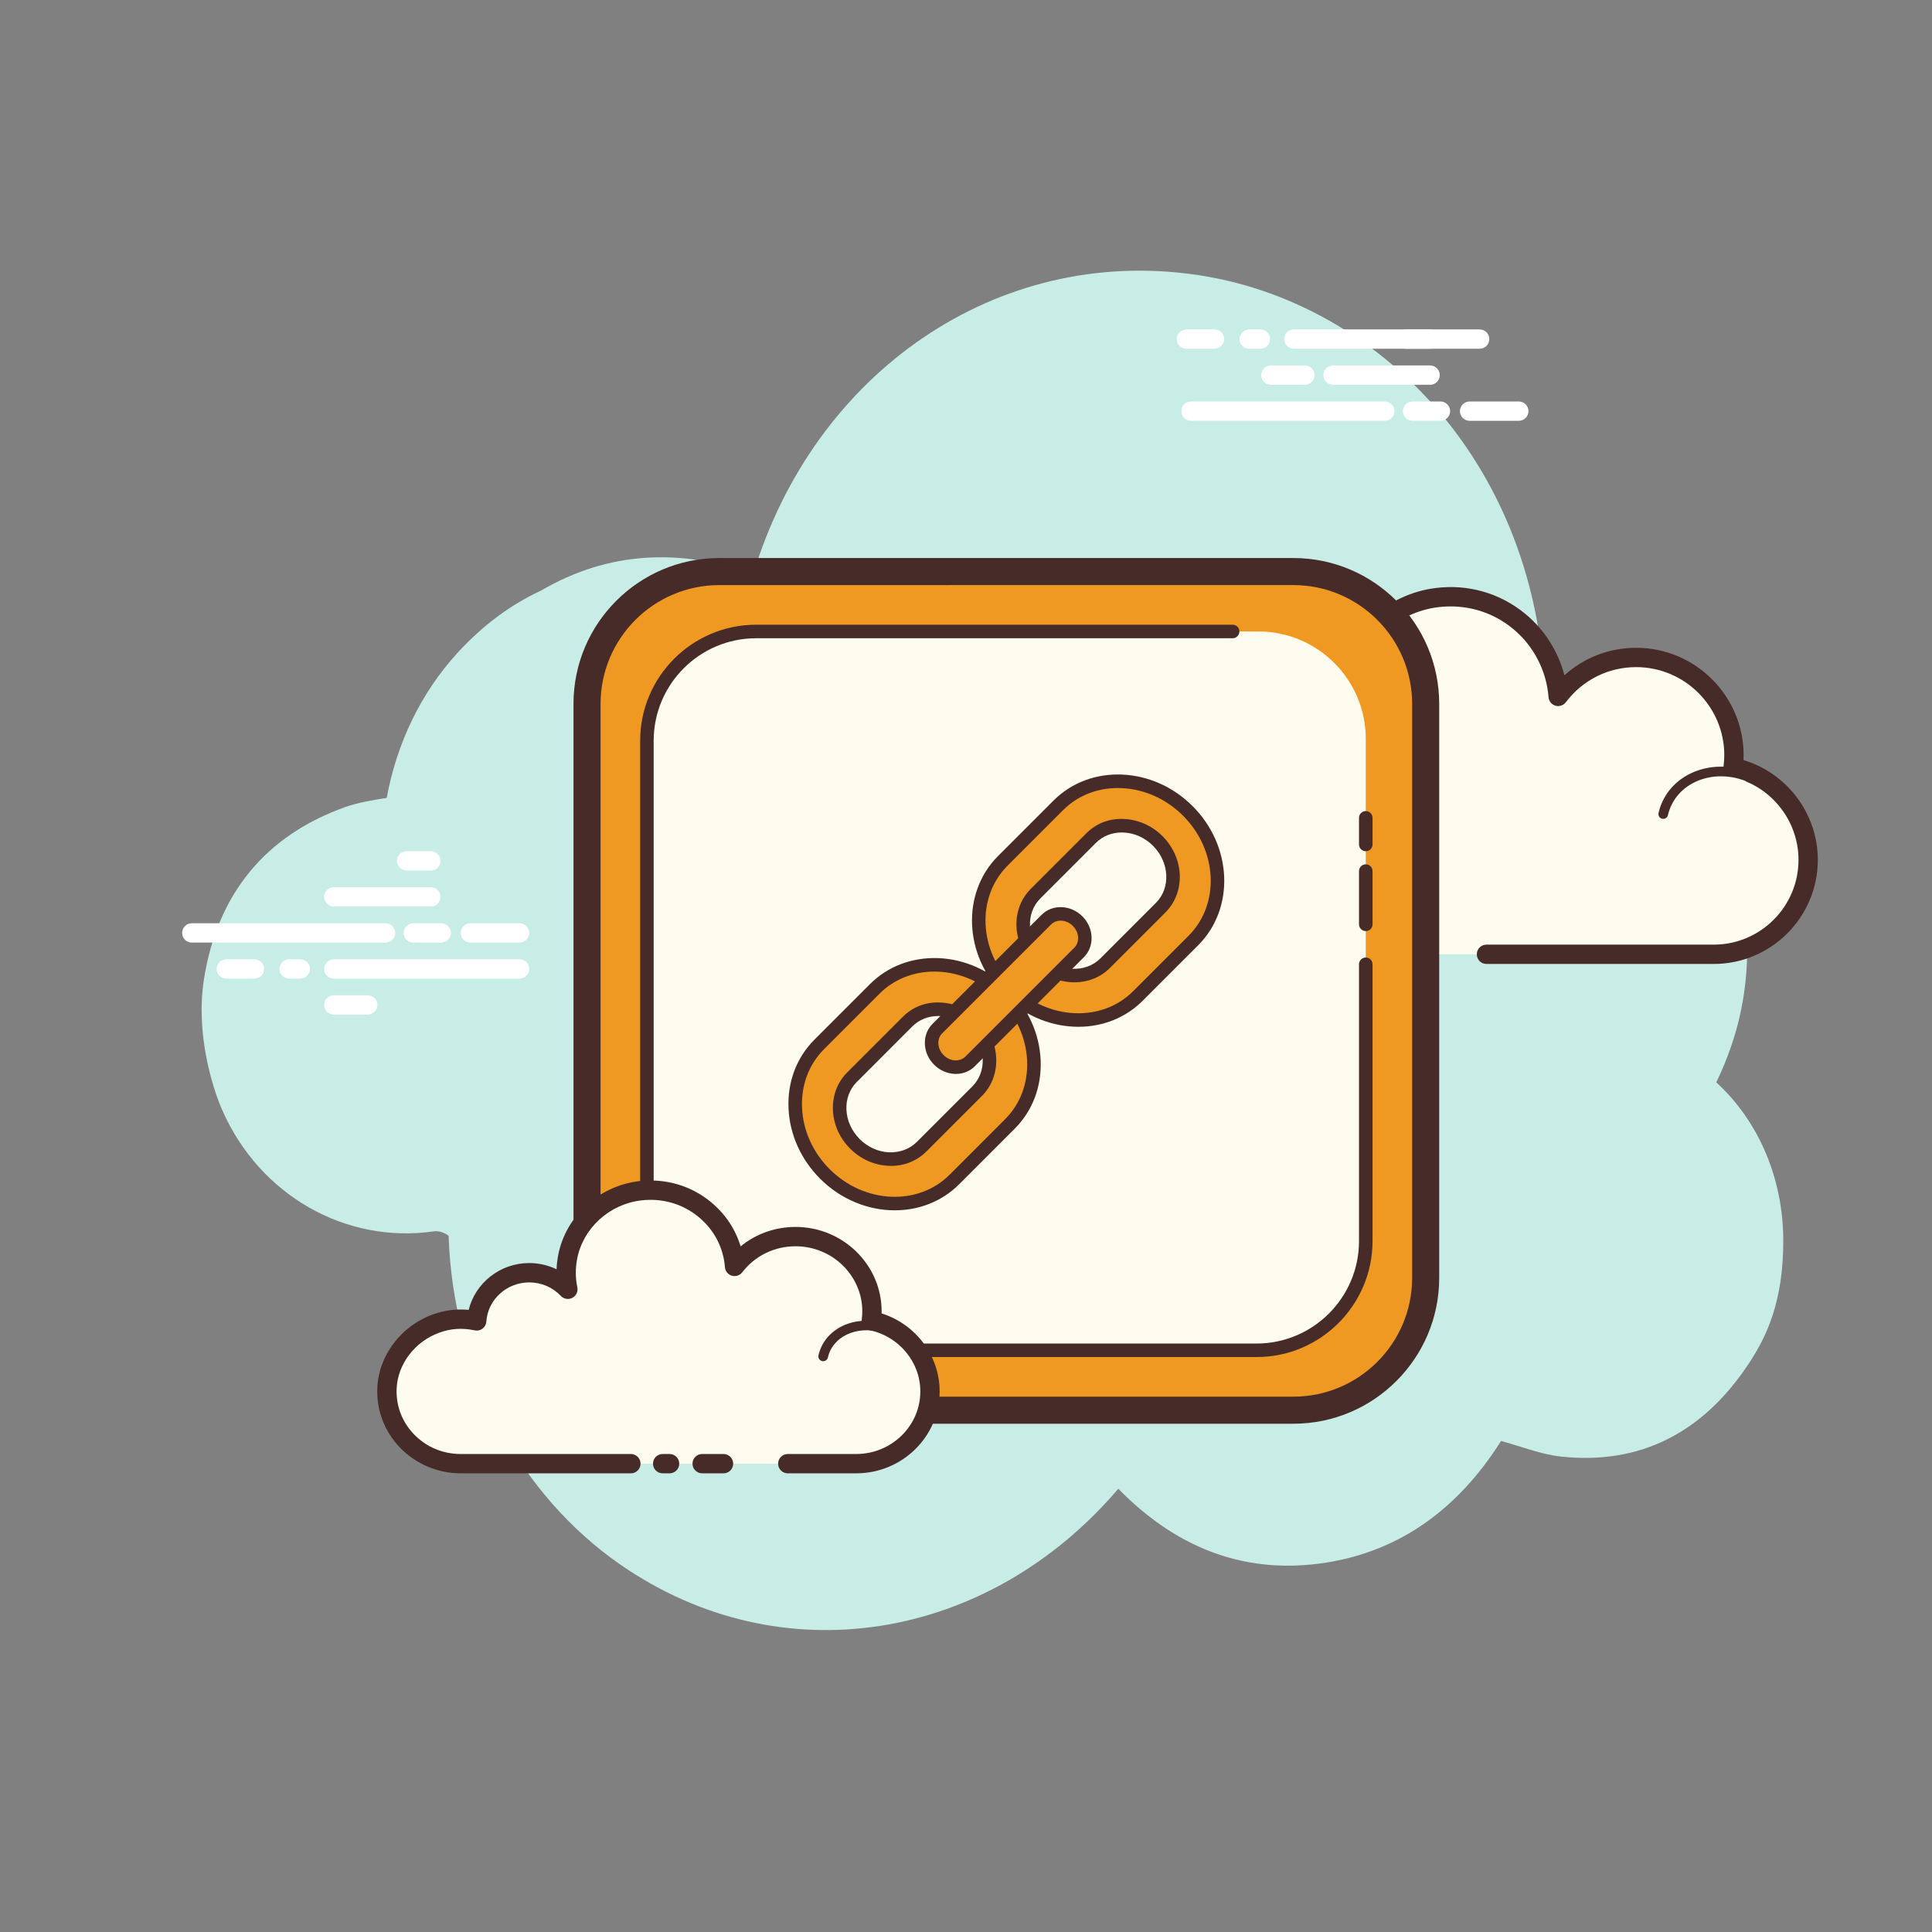
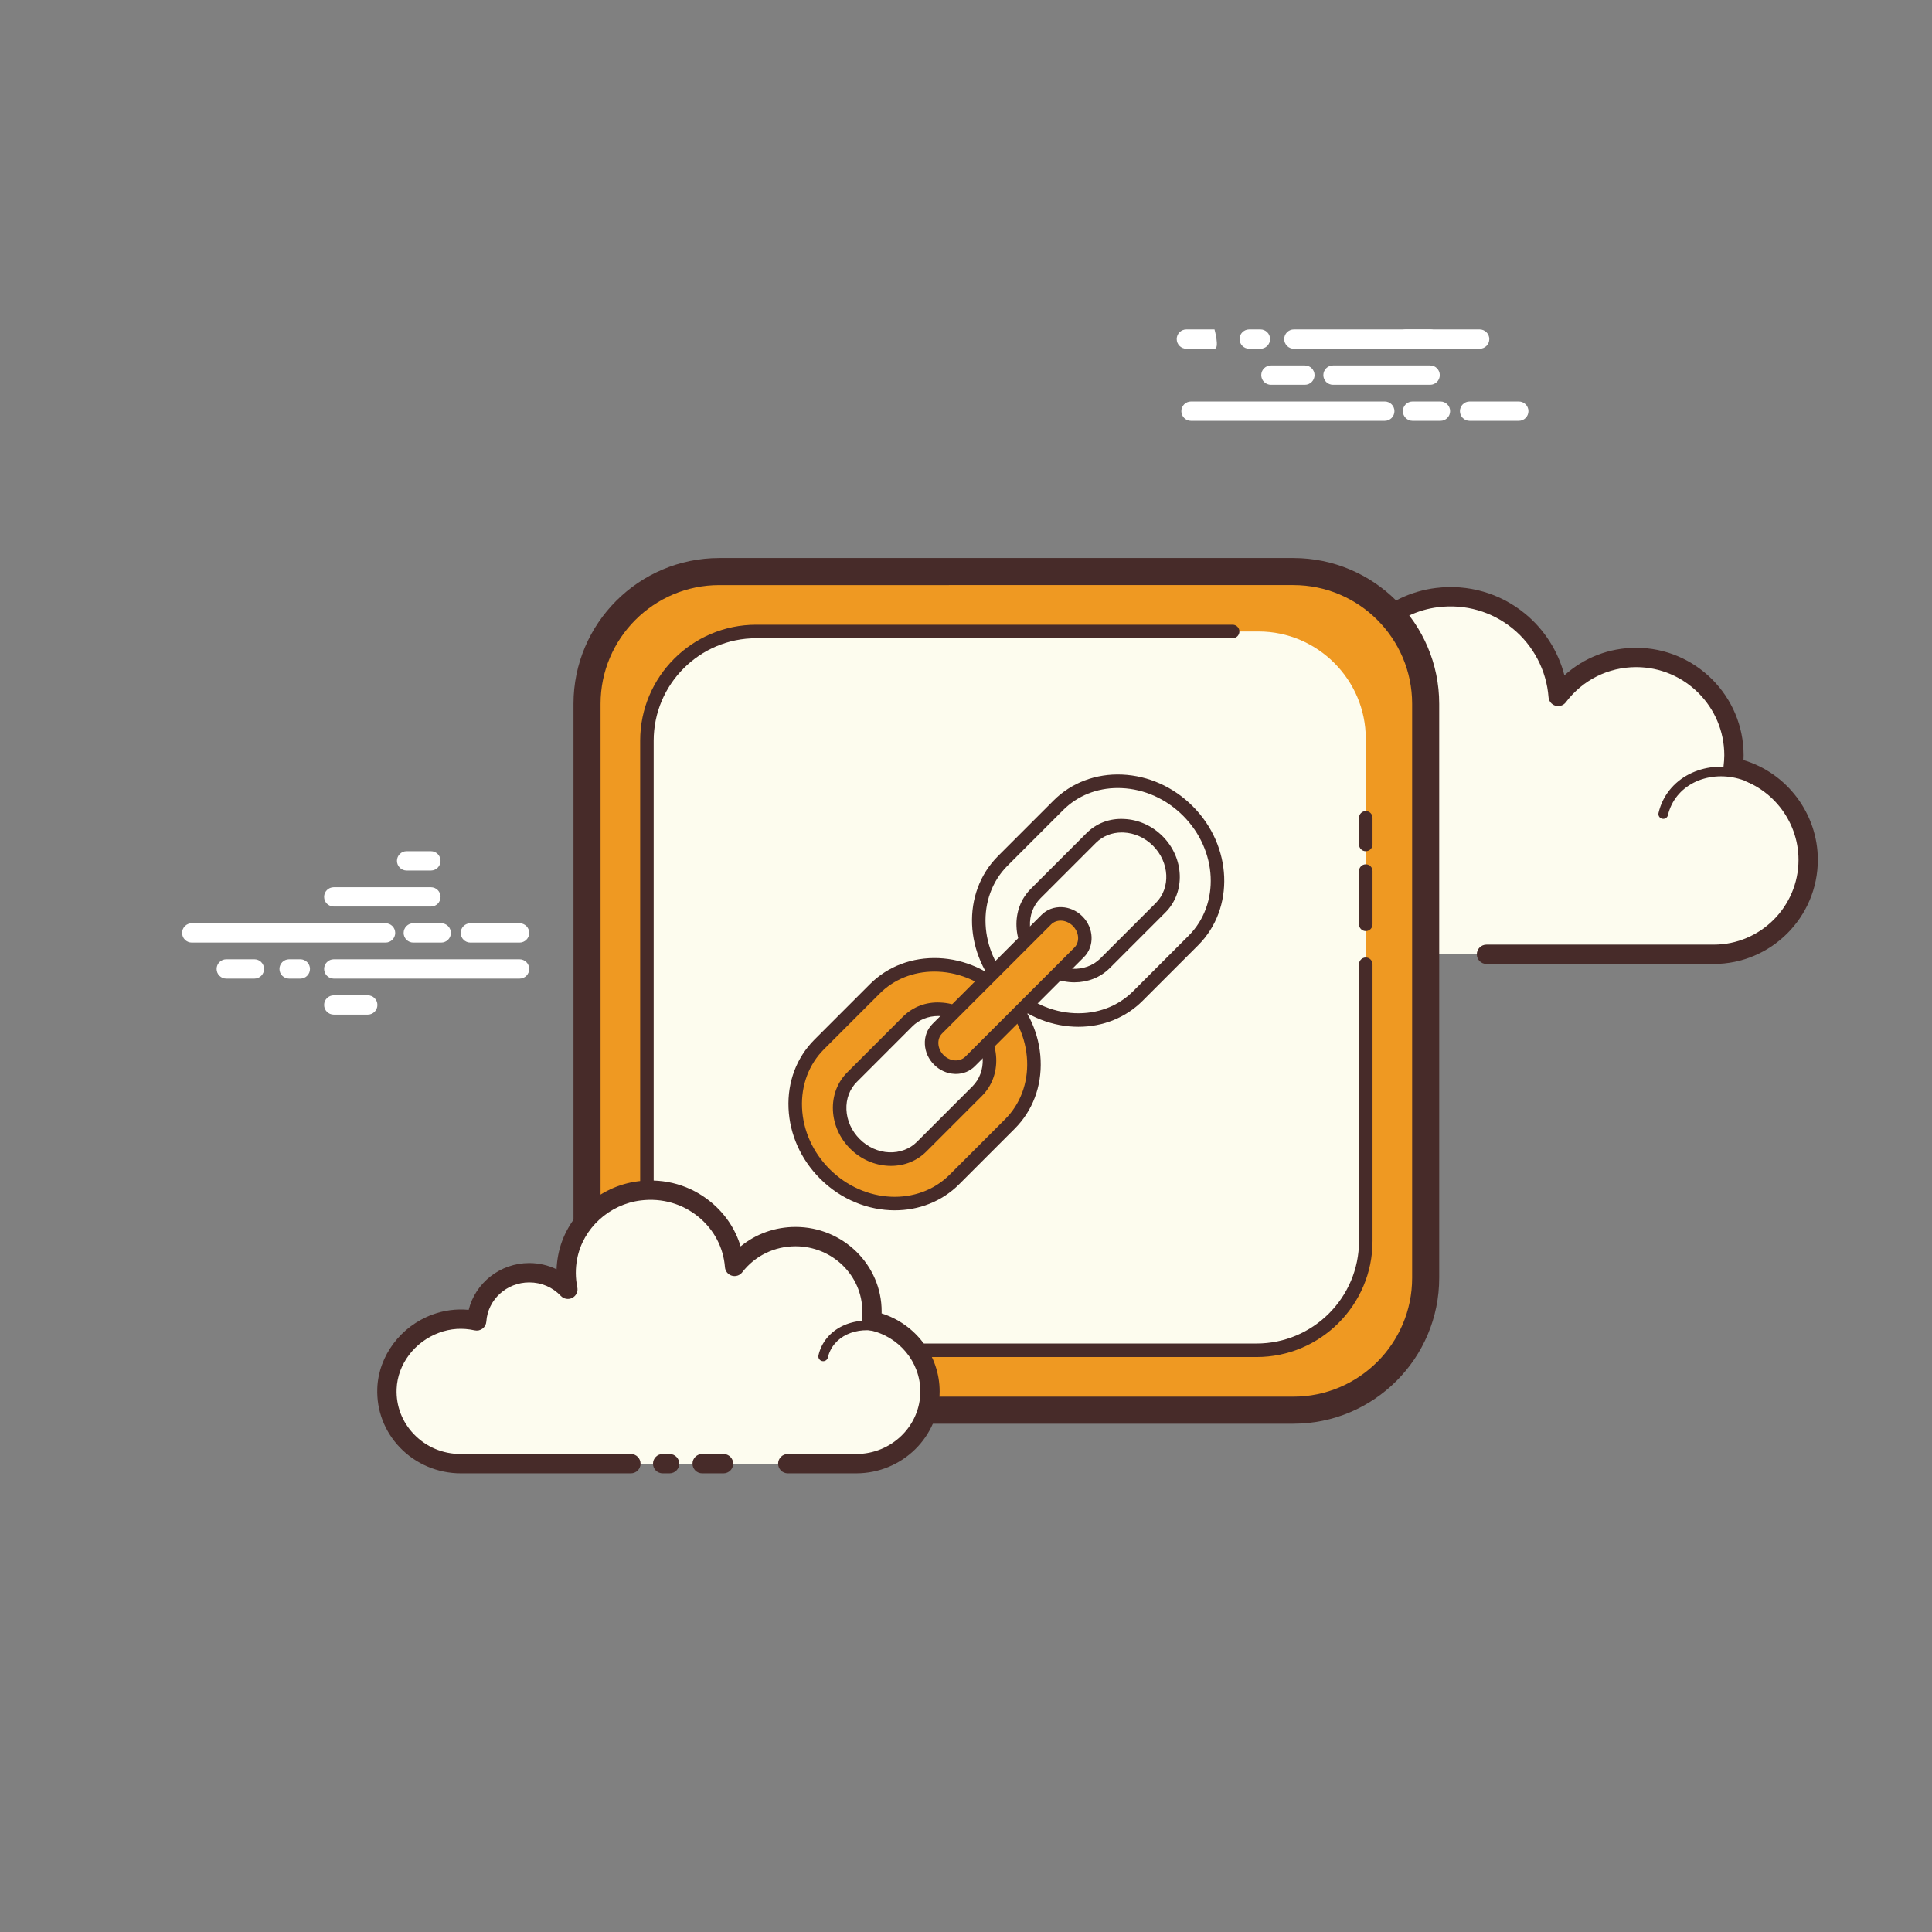
<svg xmlns="http://www.w3.org/2000/svg" viewBox="0 0 100 100" width="200px" height="200px">
  <rect x="0" y="0" width="100" height="100" fill="#808080" stroke="none" />
-   <path fill="#c7ede6" d="M88.834,56.022c0.3-0.616,0.566-1.264,0.796-1.943c2.633-7.77-1.349-17.078-9.733-19.325C78.99,23.371,70.99,15.562,61.955,14.229c-10.341-1.525-19.814,5.044-22.966,15.485c-3.799-1.346-7.501-1.182-10.99,0.857c-1.583,0.732-3.031,1.812-4.33,3.233c-1.907,2.086-3.147,4.719-3.652,7.495c-0.748,0.118-1.483,0.236-2.176,0.484c-4.04,1.449-6.589,4.431-7.288,8.923c-0.435,2.797,0.443,5.587,0.933,6.714c1.935,4.455,6.422,6.98,10.981,6.312c0.227-0.033,0.557,0.069,0.752,0.233c0.241,7.12,3.698,13.417,8.884,17.014c8.321,5.772,19.027,3.994,25.781-3.921c2.894,2.96,6.338,4.398,10.384,3.876c4.023-0.519,7.147-2.739,9.426-6.349c1.053,0.283,2.051,0.691,3.083,0.804c4.042,0.442,7.324-1.165,9.732-4.8c0.922-1.391,1.793-3.194,1.793-6.354C92.304,60.979,91.01,58.012,88.834,56.022z" />
  <path fill="#fdfcef" d="M76.939,49.394c0,0,11.691,0,11.762,0c2.7,0,4.888-2.189,4.888-4.889c0-2.355-1.666-4.321-3.884-4.784c0.026-0.206,0.043-0.415,0.043-0.628c0-2.796-2.267-5.063-5.063-5.063c-1.651,0-3.113,0.794-4.037,2.017c-0.236-3.113-3.017-5.514-6.27-5.116c-2.379,0.291-4.346,2.13-4.784,4.486c-0.14,0.756-0.126,1.489,0.014,2.177c-0.638-0.687-1.546-1.119-2.557-1.119c-1.85,0-3.361,1.441-3.48,3.261c-0.84-0.186-1.754-0.174-2.717,0.188c-1.84,0.691-3.15,2.423-3.227,4.387c-0.109,2.789,2.12,5.085,4.885,5.085c0.21,0,0.948,0,1.118,0h10.151" />
  <path fill="#472b29" d="M88.701,49.894H76.939c-0.276,0-0.5-0.224-0.5-0.5s0.224-0.5,0.5-0.5h11.762c2.42,0,4.389-1.969,4.389-4.389c0-2.066-1.466-3.873-3.486-4.295c-0.254-0.053-0.426-0.292-0.394-0.55c0.022-0.186,0.039-0.375,0.039-0.567c0-2.516-2.047-4.563-4.563-4.563c-1.438,0-2.765,0.663-3.638,1.818c-0.125,0.166-0.342,0.237-0.539,0.179c-0.199-0.059-0.342-0.235-0.358-0.442c-0.104-1.377-0.779-2.671-1.851-3.549c-1.083-0.887-2.459-1.281-3.86-1.109c-2.165,0.265-3.955,1.943-4.353,4.081c-0.124,0.667-0.12,1.335,0.013,1.986c0.044,0.22-0.062,0.442-0.262,0.544c-0.197,0.102-0.442,0.061-0.595-0.104c-0.575-0.619-1.353-0.959-2.19-0.959c-1.568,0-2.878,1.227-2.98,2.794c-0.01,0.146-0.082,0.28-0.199,0.367c-0.116,0.087-0.265,0.119-0.408,0.088c-0.842-0.186-1.637-0.132-2.433,0.167c-1.669,0.626-2.836,2.209-2.903,3.938c-0.047,1.207,0.387,2.35,1.222,3.218c0.835,0.869,1.959,1.347,3.163,1.347h11.27c0.276,0,0.5,0.224,0.5,0.5s-0.224,0.5-0.5,0.5h-11.27c-1.479,0-2.858-0.587-3.884-1.653s-1.559-2.469-1.501-3.951c0.084-2.126,1.511-4.069,3.552-4.835c0.801-0.3,1.629-0.399,2.468-0.299c0.377-1.822,1.997-3.182,3.904-3.182c0.685,0,1.354,0.18,1.944,0.51c-0.001-0.385,0.035-0.773,0.107-1.159c0.476-2.562,2.619-4.573,5.214-4.891c1.674-0.207,3.319,0.266,4.615,1.328c1.004,0.823,1.717,1.951,2.039,3.193c1.012-0.916,2.318-1.425,3.713-1.425c3.067,0,5.563,2.496,5.563,5.563c0,0.083-0.002,0.166-0.007,0.249c2.254,0.672,3.848,2.777,3.848,5.164C94.089,47.476,91.672,49.894,88.701,49.894z" />
  <path fill="#fdfcef" d="M74.106,38.625c-1.808-0.119-3.365,1.13-3.476,2.789c-0.014,0.206-0.005,0.409,0.025,0.606c-0.349-0.394-0.865-0.661-1.458-0.7c-1.085-0.071-2.022,0.645-2.158,1.62c-0.197-0.054-0.403-0.09-0.616-0.104c-1.582-0.104-2.944,0.989-3.042,2.441" />
  <path fill="#472b29" d="M63.381,45.526c-0.006,0-0.011,0-0.017,0c-0.138-0.009-0.242-0.128-0.232-0.266c0.105-1.587,1.588-2.79,3.308-2.673c0.135,0.009,0.271,0.027,0.408,0.053c0.272-0.968,1.254-1.637,2.365-1.568c0.419,0.027,0.821,0.163,1.163,0.384c0.001-0.019,0.002-0.039,0.004-0.058c0.12-1.794,1.805-3.142,3.742-3.022c0.138,0.009,0.242,0.128,0.232,0.266c-0.008,0.132-0.118,0.233-0.249,0.233c-0.005,0-0.011,0-0.017,0c-1.663-0.109-3.108,1.038-3.211,2.557c-0.012,0.186-0.004,0.372,0.023,0.551c0.017,0.11-0.04,0.217-0.141,0.265c-0.102,0.044-0.221,0.022-0.294-0.061c-0.317-0.359-0.787-0.583-1.287-0.616c-0.936-0.06-1.775,0.555-1.893,1.405c-0.011,0.071-0.051,0.134-0.11,0.174c-0.061,0.04-0.136,0.051-0.203,0.033c-0.189-0.051-0.38-0.084-0.567-0.096c-1.444-0.094-2.688,0.896-2.776,2.208C63.622,45.425,63.512,45.526,63.381,45.526z" />
  <path fill="#fdfcef" d="M90.68,40.294c-1.699-0.801-3.664-0.234-4.389,1.267c-0.09,0.186-0.157,0.379-0.201,0.574" />
  <path fill="#472b29" d="M86.09,42.384c-0.019,0-0.037-0.002-0.057-0.006c-0.134-0.031-0.218-0.165-0.187-0.3c0.05-0.217,0.123-0.427,0.219-0.626c0.784-1.623,2.899-2.242,4.721-1.384c0.125,0.059,0.179,0.208,0.12,0.333c-0.06,0.126-0.211,0.178-0.333,0.12c-1.575-0.741-3.393-0.227-4.057,1.149c-0.08,0.165-0.142,0.34-0.184,0.521C86.307,42.306,86.205,42.384,86.09,42.384z" />
-   <path fill="#fff" d="M71.676 21.781h-10.03c-.276 0-.5-.224-.5-.5s.224-.5.5-.5h10.03c.276 0 .5.224.5.5S71.953 21.781 71.676 21.781zM74.558 21.781h-1.446c-.276 0-.5-.224-.5-.5s.224-.5.5-.5h1.446c.276 0 .5.224.5.5S74.835 21.781 74.558 21.781zM78.612 21.781h-2.546c-.276 0-.5-.224-.5-.5s.224-.5.5-.5h2.546c.276 0 .5.224.5.5S78.888 21.781 78.612 21.781zM76.587 18.051H66.97c-.276 0-.5-.224-.5-.5s.224-.5.5-.5h9.616c.276 0 .5.224.5.5S76.863 18.051 76.587 18.051zM65.239 18.051h-.58c-.276 0-.5-.224-.5-.5s.224-.5.5-.5h.58c.276 0 .5.224.5.5S65.515 18.051 65.239 18.051zM62.862 18.051h-1.456c-.276 0-.5-.224-.5-.5s.224-.5.5-.5h1.456c.276 0 .5.224.5.5S63.138 18.051 62.862 18.051zM74.023 19.916h-5.027c-.276 0-.5-.224-.5-.5s.224-.5.5-.5h5.027c.276 0 .5.224.5.5S74.299 19.916 74.023 19.916z" />
+   <path fill="#fff" d="M71.676 21.781h-10.03c-.276 0-.5-.224-.5-.5s.224-.5.5-.5h10.03c.276 0 .5.224.5.5S71.953 21.781 71.676 21.781zM74.558 21.781h-1.446c-.276 0-.5-.224-.5-.5s.224-.5.5-.5h1.446c.276 0 .5.224.5.5S74.835 21.781 74.558 21.781zM78.612 21.781h-2.546c-.276 0-.5-.224-.5-.5s.224-.5.5-.5h2.546c.276 0 .5.224.5.5S78.888 21.781 78.612 21.781zM76.587 18.051H66.97c-.276 0-.5-.224-.5-.5s.224-.5.5-.5h9.616c.276 0 .5.224.5.5S76.863 18.051 76.587 18.051zM65.239 18.051h-.58c-.276 0-.5-.224-.5-.5s.224-.5.5-.5h.58c.276 0 .5.224.5.5S65.515 18.051 65.239 18.051zM62.862 18.051h-1.456c-.276 0-.5-.224-.5-.5s.224-.5.5-.5h1.456S63.138 18.051 62.862 18.051zM74.023 19.916h-5.027c-.276 0-.5-.224-.5-.5s.224-.5.5-.5h5.027c.276 0 .5.224.5.5S74.299 19.916 74.023 19.916z" />
  <path fill="#fff" d="M74.023 18.051h-1.257c-.276 0-.5-.224-.5-.5s.224-.5.5-.5h1.257c.276 0 .5.224.5.5S74.299 18.051 74.023 18.051zM67.541 19.916h-1.759c-.276 0-.5-.224-.5-.5s.224-.5.5-.5h1.759c.276 0 .5.224.5.5S67.817 19.916 67.541 19.916z" />
  <path fill="#ef9922" d="M66.945,72.992H37.232c-3.766,0-6.847-3.081-6.847-6.847V36.431c0-3.766,3.081-6.847,6.847-6.847h29.713c3.766,0,6.847,3.081,6.847,6.847v29.713C73.792,69.91,70.711,72.992,66.945,72.992z" />
  <path fill="#472b29" d="M66.945,73.692H37.232c-4.162,0-7.548-3.386-7.548-7.547V36.431c0-4.162,3.386-7.547,7.548-7.547h29.713c4.162,0,7.548,3.386,7.548,7.547v29.713C74.493,70.306,71.107,73.692,66.945,73.692z M37.232,30.284c-3.39,0-6.147,2.757-6.147,6.147v29.713c0,3.39,2.758,6.147,6.147,6.147h29.713c3.39,0,6.147-2.757,6.147-6.147V36.431c0-3.39-2.758-6.147-6.147-6.147H37.232z" />
  <path fill="#fdfcee" d="M65.143,69.891H39.034c-3.052,0-5.549-2.497-5.549-5.549V38.234c0-3.052,2.497-5.549,5.549-5.549h26.109c3.052,0,5.549,2.497,5.549,5.549v26.109C70.692,67.394,68.195,69.891,65.143,69.891z" />
  <path fill="#472b29" d="M65.038 70.241H39.139c-3.311 0-6.004-2.694-6.004-6.004V38.339c0-3.311 2.693-6.004 6.004-6.004h24.662c.193 0 .35.157.35.35s-.156.35-.35.35H39.139c-2.925 0-5.305 2.379-5.305 5.304v25.898c0 2.925 2.38 5.304 5.305 5.304h25.898c2.925 0 5.305-2.379 5.305-5.304V49.91c0-.193.156-.35.35-.35s.35.157.35.35v14.327C71.042 67.548 68.348 70.241 65.038 70.241zM70.692 48.193c-.193 0-.35-.157-.35-.35v-2.756c0-.193.156-.35.35-.35s.35.157.35.35v2.756C71.042 48.036 70.885 48.193 70.692 48.193zM70.692 44.059c-.193 0-.35-.157-.35-.35v-1.378c0-.193.156-.35.35-.35s.35.157.35.35v1.378C71.042 43.902 70.885 44.059 70.692 44.059z" />
  <path fill="#fdfcef" d="M40.775,75.759c1.883,0,3.517,0,3.54,0c2.11,0,3.821-1.674,3.821-3.739c0-1.802-1.302-3.305-3.035-3.66c0.02-0.158,0.034-0.317,0.034-0.48c0-2.139-1.772-3.873-3.957-3.873c-1.29,0-2.433,0.607-3.155,1.543c-0.185-2.381-2.358-4.218-4.9-3.913c-1.859,0.223-3.397,1.629-3.739,3.431c-0.11,0.578-0.098,1.139,0.011,1.665c-0.498-0.525-1.208-0.856-1.998-0.856c-1.446,0-2.627,1.102-2.72,2.494c-0.657-0.142-1.371-0.133-2.123,0.143c-1.438,0.528-2.462,1.853-2.522,3.356c-0.085,2.133,1.657,3.889,3.818,3.889c0.164,0,0.741,0,0.874,0h7.934 M34.298,75.759h0.36" />
  <path fill="#472b29" d="M44.316,76.259h-3.541c-0.276,0-0.5-0.224-0.5-0.5s0.224-0.5,0.5-0.5h3.541c1.831,0,3.32-1.453,3.32-3.239c0-1.524-1.108-2.857-2.637-3.17c-0.257-0.052-0.429-0.294-0.396-0.554c0.018-0.137,0.03-0.275,0.03-0.416c0-1.86-1.551-3.373-3.457-3.373c-1.092,0-2.098,0.492-2.76,1.349c-0.126,0.164-0.343,0.232-0.538,0.173c-0.198-0.059-0.34-0.234-0.355-0.44c-0.079-1.019-0.565-1.943-1.369-2.603c-0.829-0.68-1.884-0.984-2.974-0.853c-1.646,0.197-3.006,1.442-3.307,3.028c-0.095,0.494-0.091,0.988,0.009,1.471c0.046,0.219-0.06,0.441-0.258,0.544c-0.196,0.104-0.439,0.064-0.595-0.099c-0.428-0.452-1.009-0.7-1.635-0.7c-1.17,0-2.146,0.891-2.221,2.028c-0.01,0.145-0.082,0.279-0.198,0.366c-0.115,0.088-0.263,0.12-0.406,0.089c-0.639-0.139-1.243-0.098-1.845,0.124c-1.263,0.464-2.146,1.632-2.195,2.906c-0.035,0.875,0.282,1.708,0.895,2.345c0.635,0.661,1.495,1.024,2.423,1.024h8.808c0.276,0,0.5,0.224,0.5,0.5s-0.224,0.5-0.5,0.5h-8.808c-1.185,0-2.331-0.485-3.144-1.332c-0.803-0.835-1.219-1.928-1.174-3.078c0.066-1.674,1.212-3.203,2.85-3.805c0.609-0.224,1.24-0.306,1.88-0.245c0.344-1.396,1.629-2.424,3.136-2.424c0.493,0,0.977,0.113,1.413,0.323c0.009-0.242,0.037-0.484,0.083-0.726c0.381-2.009,2.096-3.585,4.17-3.834c1.365-0.161,2.686,0.218,3.727,1.073c0.748,0.613,1.278,1.409,1.546,2.302c0.791-0.648,1.786-1.007,2.843-1.007c2.458,0,4.457,1.962,4.457,4.373c0,0.034-0.001,0.068-0.002,0.103c1.765,0.555,3.004,2.188,3.004,4.038C48.636,74.357,46.698,76.259,44.316,76.259z M34.658,76.259h-0.359c-0.276,0-0.5-0.224-0.5-0.5s0.224-0.5,0.5-0.5h0.359c0.276,0,0.5,0.224,0.5,0.5S34.934,76.259,34.658,76.259z" />
  <path fill="#472b29" d="M42.608 70.456c-.018 0-.036-.002-.055-.006-.135-.03-.22-.164-.189-.299.037-.163.094-.324.169-.479.604-1.224 2.273-1.676 3.722-1.007.126.058.181.207.122.332-.058.125-.208.18-.331.122-1.208-.558-2.579-.208-3.063.774-.059.118-.103.242-.13.367C42.826 70.377 42.722 70.456 42.608 70.456zM37.449 76.259h-1.106c-.276 0-.5-.224-.5-.5s.224-.5.5-.5h1.106c.276 0 .5.224.5.5S37.725 76.259 37.449 76.259z" />
  <path fill="#fff" d="M19.957 48.788H9.926c-.276 0-.5-.224-.5-.5s.224-.5.5-.5h10.03c.276 0 .5.224.5.5S20.233 48.788 19.957 48.788zM22.838 48.788h-1.446c-.276 0-.5-.224-.5-.5s.224-.5.5-.5h1.446c.276 0 .5.224.5.5S23.115 48.788 22.838 48.788zM26.892 48.788h-2.546c-.276 0-.5-.224-.5-.5s.224-.5.5-.5h2.546c.276 0 .5.224.5.5S27.169 48.788 26.892 48.788zM26.892 50.653h-9.616c-.276 0-.5-.224-.5-.5s.224-.5.5-.5h9.616c.276 0 .5.224.5.5S27.169 50.653 26.892 50.653zM15.545 50.653h-.58c-.276 0-.5-.224-.5-.5s.224-.5.5-.5h.58c.276 0 .5.224.5.5S15.821 50.653 15.545 50.653zM13.168 50.653h-1.456c-.276 0-.5-.224-.5-.5s.224-.5.5-.5h1.456c.276 0 .5.224.5.5S13.444 50.653 13.168 50.653zM22.303 46.923h-5.027c-.276 0-.5-.224-.5-.5s.224-.5.5-.5h5.027c.276 0 .5.224.5.5S22.58 46.923 22.303 46.923zM22.303 45.058h-1.257c-.276 0-.5-.224-.5-.5s.224-.5.5-.5h1.257c.276 0 .5.224.5.5S22.58 45.058 22.303 45.058zM19.035 52.517h-1.759c-.276 0-.5-.224-.5-.5s.224-.5.5-.5h1.759c.276 0 .5.224.5.5S19.311 52.517 19.035 52.517z" />
  <path fill="#ef9922" d="M42.694,60.761c-1.928-1.928-2.058-4.935-0.29-6.703l2.873-2.873c1.768-1.768,4.775-1.639,6.703,0.289c1.928,1.928,2.058,4.935,0.289,6.703l-2.873,2.873C47.629,62.819,44.622,62.689,42.694,60.761z M50.426,53.03c-0.993-0.993-2.541-1.06-3.452-0.149l-2.873,2.873c-0.91,0.91-0.844,2.459,0.149,3.452s2.541,1.06,3.452,0.149l2.873-2.873C51.485,55.571,51.419,54.023,50.426,53.03z" />
  <path fill="#472b29" d="M46.313,62.646c-1.37,0-2.779-0.551-3.865-1.638l0,0l0,0c-0.995-0.995-1.575-2.289-1.634-3.644c-0.06-1.367,0.418-2.629,1.344-3.555l2.873-2.873c0.925-0.926,2.192-1.397,3.554-1.344c1.355,0.059,2.649,0.639,3.644,1.633c0.995,0.995,1.575,2.289,1.634,3.644c0.06,1.367-0.418,2.629-1.344,3.554l-2.873,2.874C48.744,62.2,47.545,62.646,46.313,62.646z M48.36,50.289c-1.093,0-2.093,0.402-2.835,1.144l-2.873,2.873c-0.785,0.785-1.189,1.861-1.139,3.029c0.051,1.18,0.559,2.309,1.429,3.179l0,0c1.793,1.793,4.577,1.919,6.209,0.29l2.873-2.874c0.785-0.785,1.189-1.861,1.139-3.029c-0.051-1.18-0.559-2.309-1.429-3.179c-0.871-0.871-2-1.378-3.18-1.429C48.49,50.29,48.424,50.289,48.36,50.289z M46.116,60.346c-0.041,0-0.083-0.001-0.124-0.003c-0.74-0.032-1.447-0.348-1.989-0.89c-0.543-0.542-0.858-1.249-0.891-1.989c-0.032-0.752,0.231-1.447,0.742-1.958l2.873-2.874c0.51-0.511,1.193-0.784,1.957-0.741c0.74,0.032,1.446,0.348,1.988,0.89l0,0l0,0c0.543,0.542,0.859,1.249,0.892,1.989c0.032,0.752-0.231,1.447-0.742,1.958l-2.873,2.873C47.467,60.085,46.82,60.346,46.116,60.346z M48.561,52.589c-0.518,0-0.99,0.189-1.34,0.539l-2.873,2.874c-0.37,0.37-0.561,0.878-0.537,1.432c0.024,0.565,0.269,1.106,0.687,1.524s0.959,0.662,1.524,0.686c0.542,0.019,1.062-0.167,1.433-0.537l2.873-2.873c0.37-0.37,0.561-0.879,0.537-1.433c-0.024-0.565-0.269-1.106-0.687-1.524l0,0c-0.418-0.418-0.959-0.662-1.524-0.686C48.623,52.59,48.592,52.589,48.561,52.589z" />
-   <path fill="#ef9922" d="M52.195,51.261c-1.928-1.928-2.058-4.935-0.289-6.703l2.873-2.873c1.768-1.768,4.775-1.639,6.703,0.289c1.928,1.928,2.058,4.935,0.289,6.703l-2.873,2.873C57.13,53.318,54.123,53.188,52.195,51.261z M59.927,43.529c-0.993-0.993-2.541-1.06-3.452-0.149l-2.873,2.873c-0.911,0.911-0.844,2.459,0.149,3.452s2.541,1.06,3.452,0.149l2.873-2.873C60.986,46.07,60.92,44.522,59.927,43.529z" />
  <path fill="#472b29" d="M55.817,53.146c-0.074,0-0.149-0.002-0.226-0.005c-1.355-0.059-2.649-0.639-3.644-1.633l0,0l0,0c-2.064-2.064-2.194-5.293-0.289-7.199l2.873-2.873c0.925-0.926,2.199-1.404,3.554-1.344c1.355,0.059,2.649,0.639,3.644,1.633c2.065,2.063,2.195,5.293,0.29,7.199l-2.873,2.873C58.272,52.672,57.097,53.146,55.817,53.146z M57.861,40.788c-1.093,0-2.093,0.402-2.835,1.144l-2.873,2.873c-1.632,1.632-1.502,4.417,0.289,6.208l0,0c0.871,0.871,2,1.378,3.18,1.429c1.174,0.05,2.244-0.354,3.03-1.139l2.873-2.873c1.631-1.633,1.501-4.418-0.29-6.208c-0.871-0.871-2-1.378-3.18-1.429C57.991,40.789,57.925,40.788,57.861,40.788z M55.614,50.845c-0.749,0-1.519-0.3-2.11-0.893c-0.543-0.542-0.859-1.249-0.891-1.989c-0.032-0.751,0.23-1.447,0.742-1.958l2.873-2.873c0.509-0.511,1.192-0.784,1.957-0.741c0.74,0.032,1.446,0.348,1.988,0.89l0,0l0,0c1.13,1.129,1.196,2.899,0.149,3.947l-2.873,2.873C56.953,50.599,56.292,50.845,55.614,50.845z M58.062,43.089c-0.518,0-0.99,0.189-1.34,0.539l-2.873,2.873c-0.37,0.37-0.562,0.879-0.537,1.433c0.024,0.565,0.268,1.106,0.686,1.524c0.857,0.857,2.184,0.921,2.958,0.149l2.873-2.873c0.773-0.774,0.707-2.101-0.149-2.957l0,0c-0.418-0.418-0.959-0.662-1.524-0.686C58.124,43.089,58.093,43.089,58.062,43.089z" />
  <path fill="#ef9922" d="M48.595,54.861c-0.468-0.468-0.503-1.193-0.077-1.619l5.642-5.642c0.426-0.426,1.15-0.391,1.619,0.077c0.468,0.468,0.503,1.193,0.077,1.619l-5.642,5.642C49.788,55.364,49.063,55.329,48.595,54.861z" />
  <path fill="#472b29" d="M49.477,55.586c-0.024,0-0.049,0-0.074-0.002c-0.393-0.019-0.768-0.188-1.056-0.476s-0.457-0.663-0.476-1.056c-0.021-0.405,0.121-0.781,0.398-1.058l5.642-5.642c0.56-0.561,1.51-0.526,2.113,0.078c0.604,0.604,0.639,1.553,0.077,2.114l-5.642,5.642C50.202,55.446,49.854,55.586,49.477,55.586z M54.897,47.653c-0.184,0-0.359,0.064-0.491,0.195l-5.642,5.642c-0.135,0.135-0.204,0.323-0.194,0.529c0.011,0.219,0.107,0.43,0.272,0.595c0,0,0,0,0.001,0c0.164,0.165,0.375,0.262,0.594,0.272c0.189,0.007,0.394-0.058,0.529-0.194l5.642-5.642c0.288-0.288,0.253-0.792-0.078-1.124C55.349,47.745,55.118,47.653,54.897,47.653z" />
</svg>